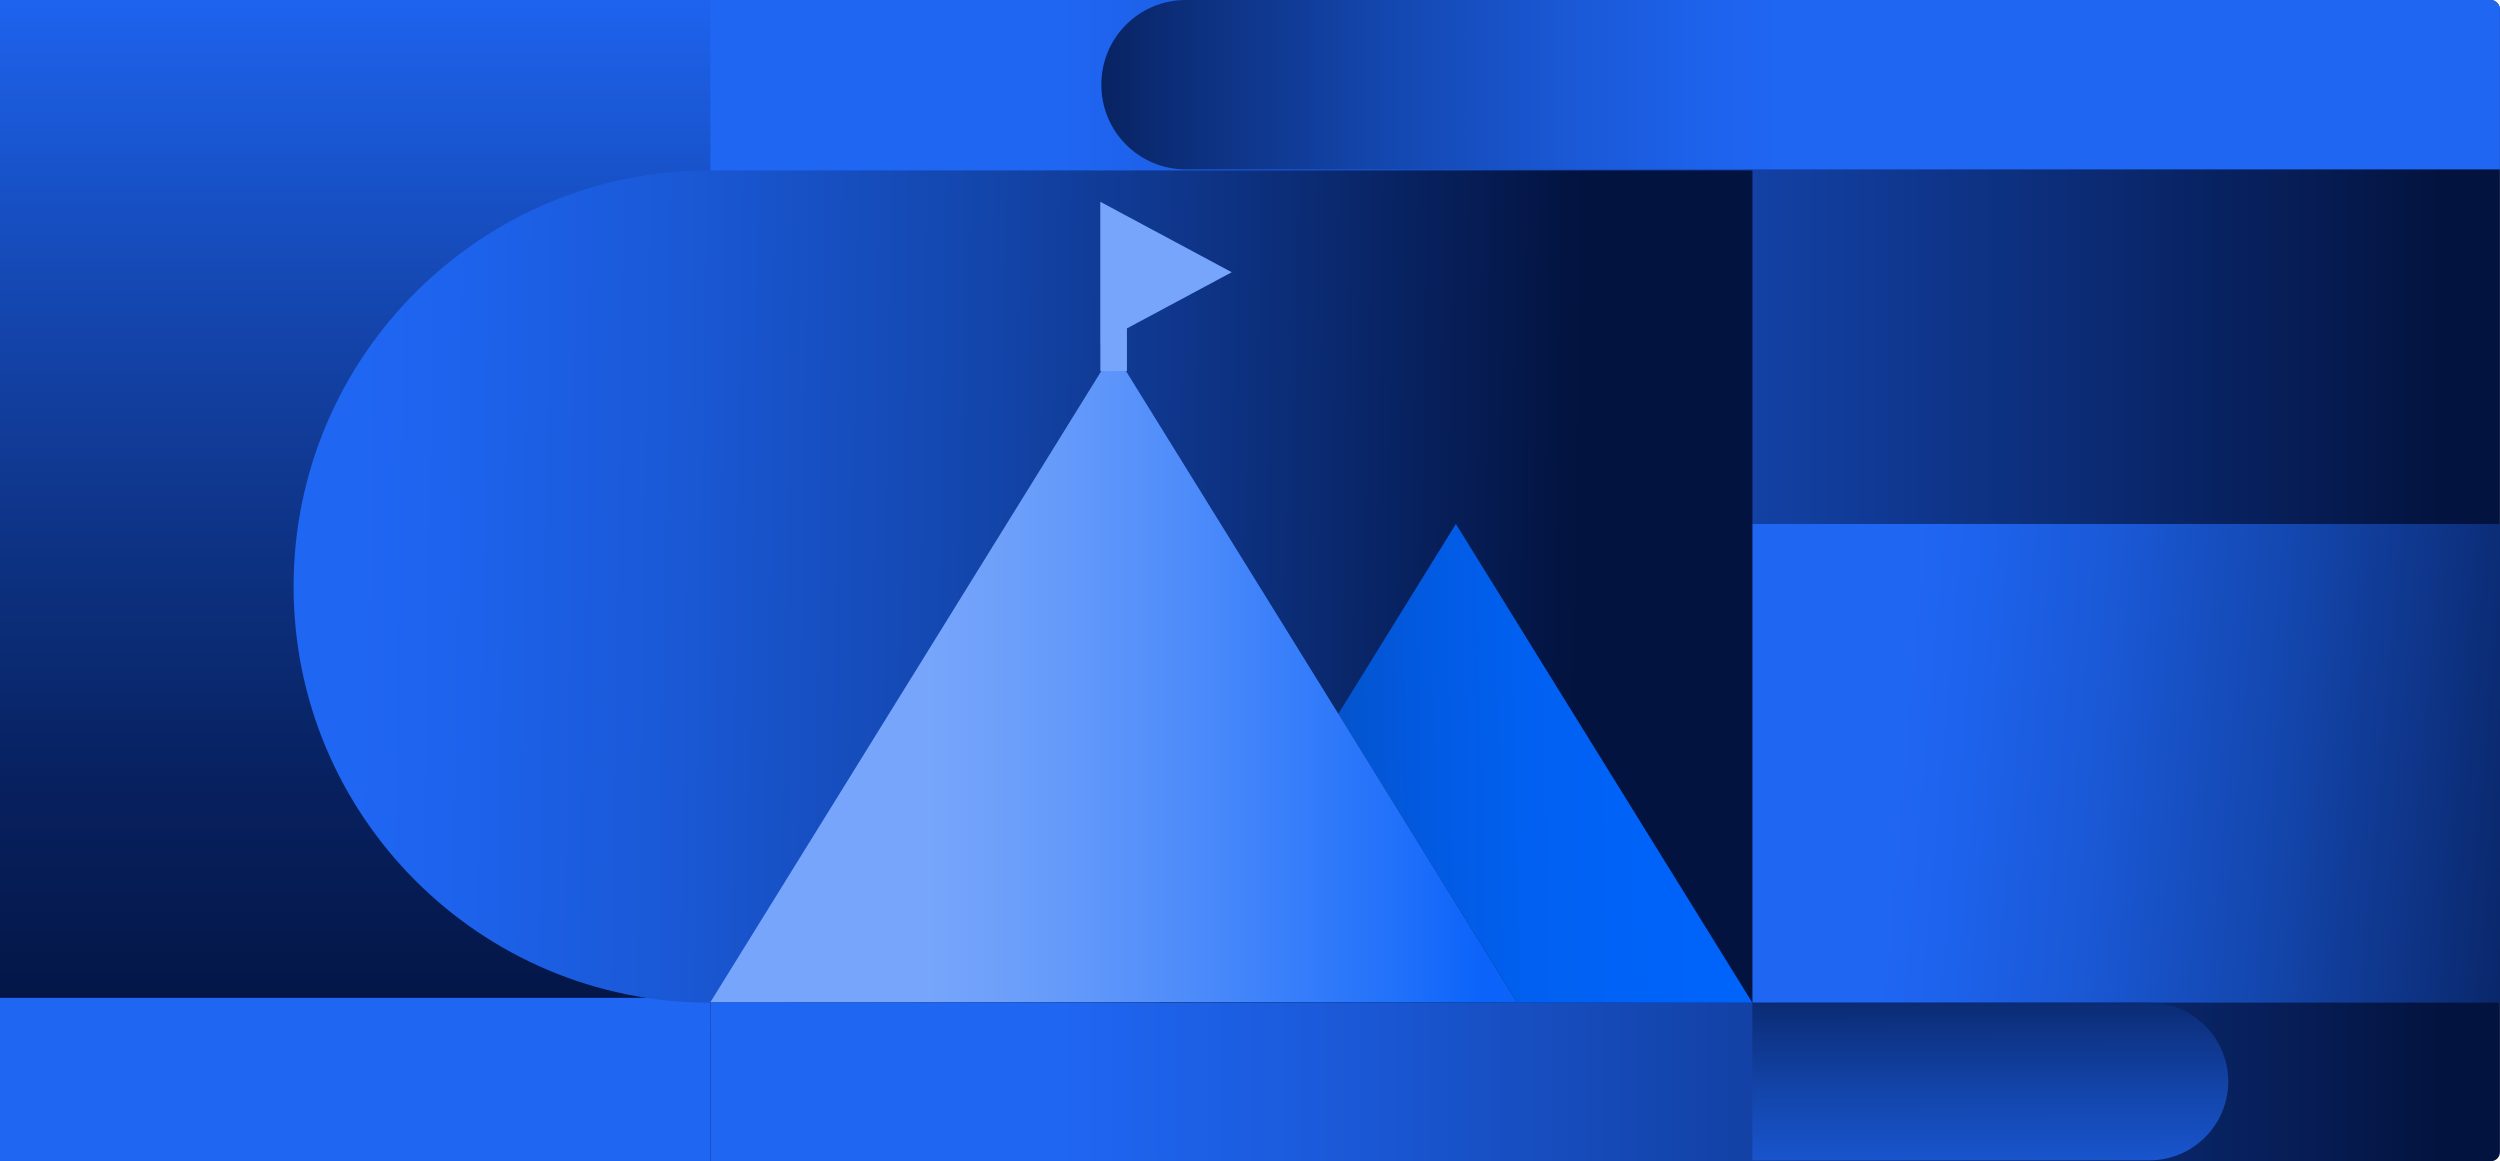
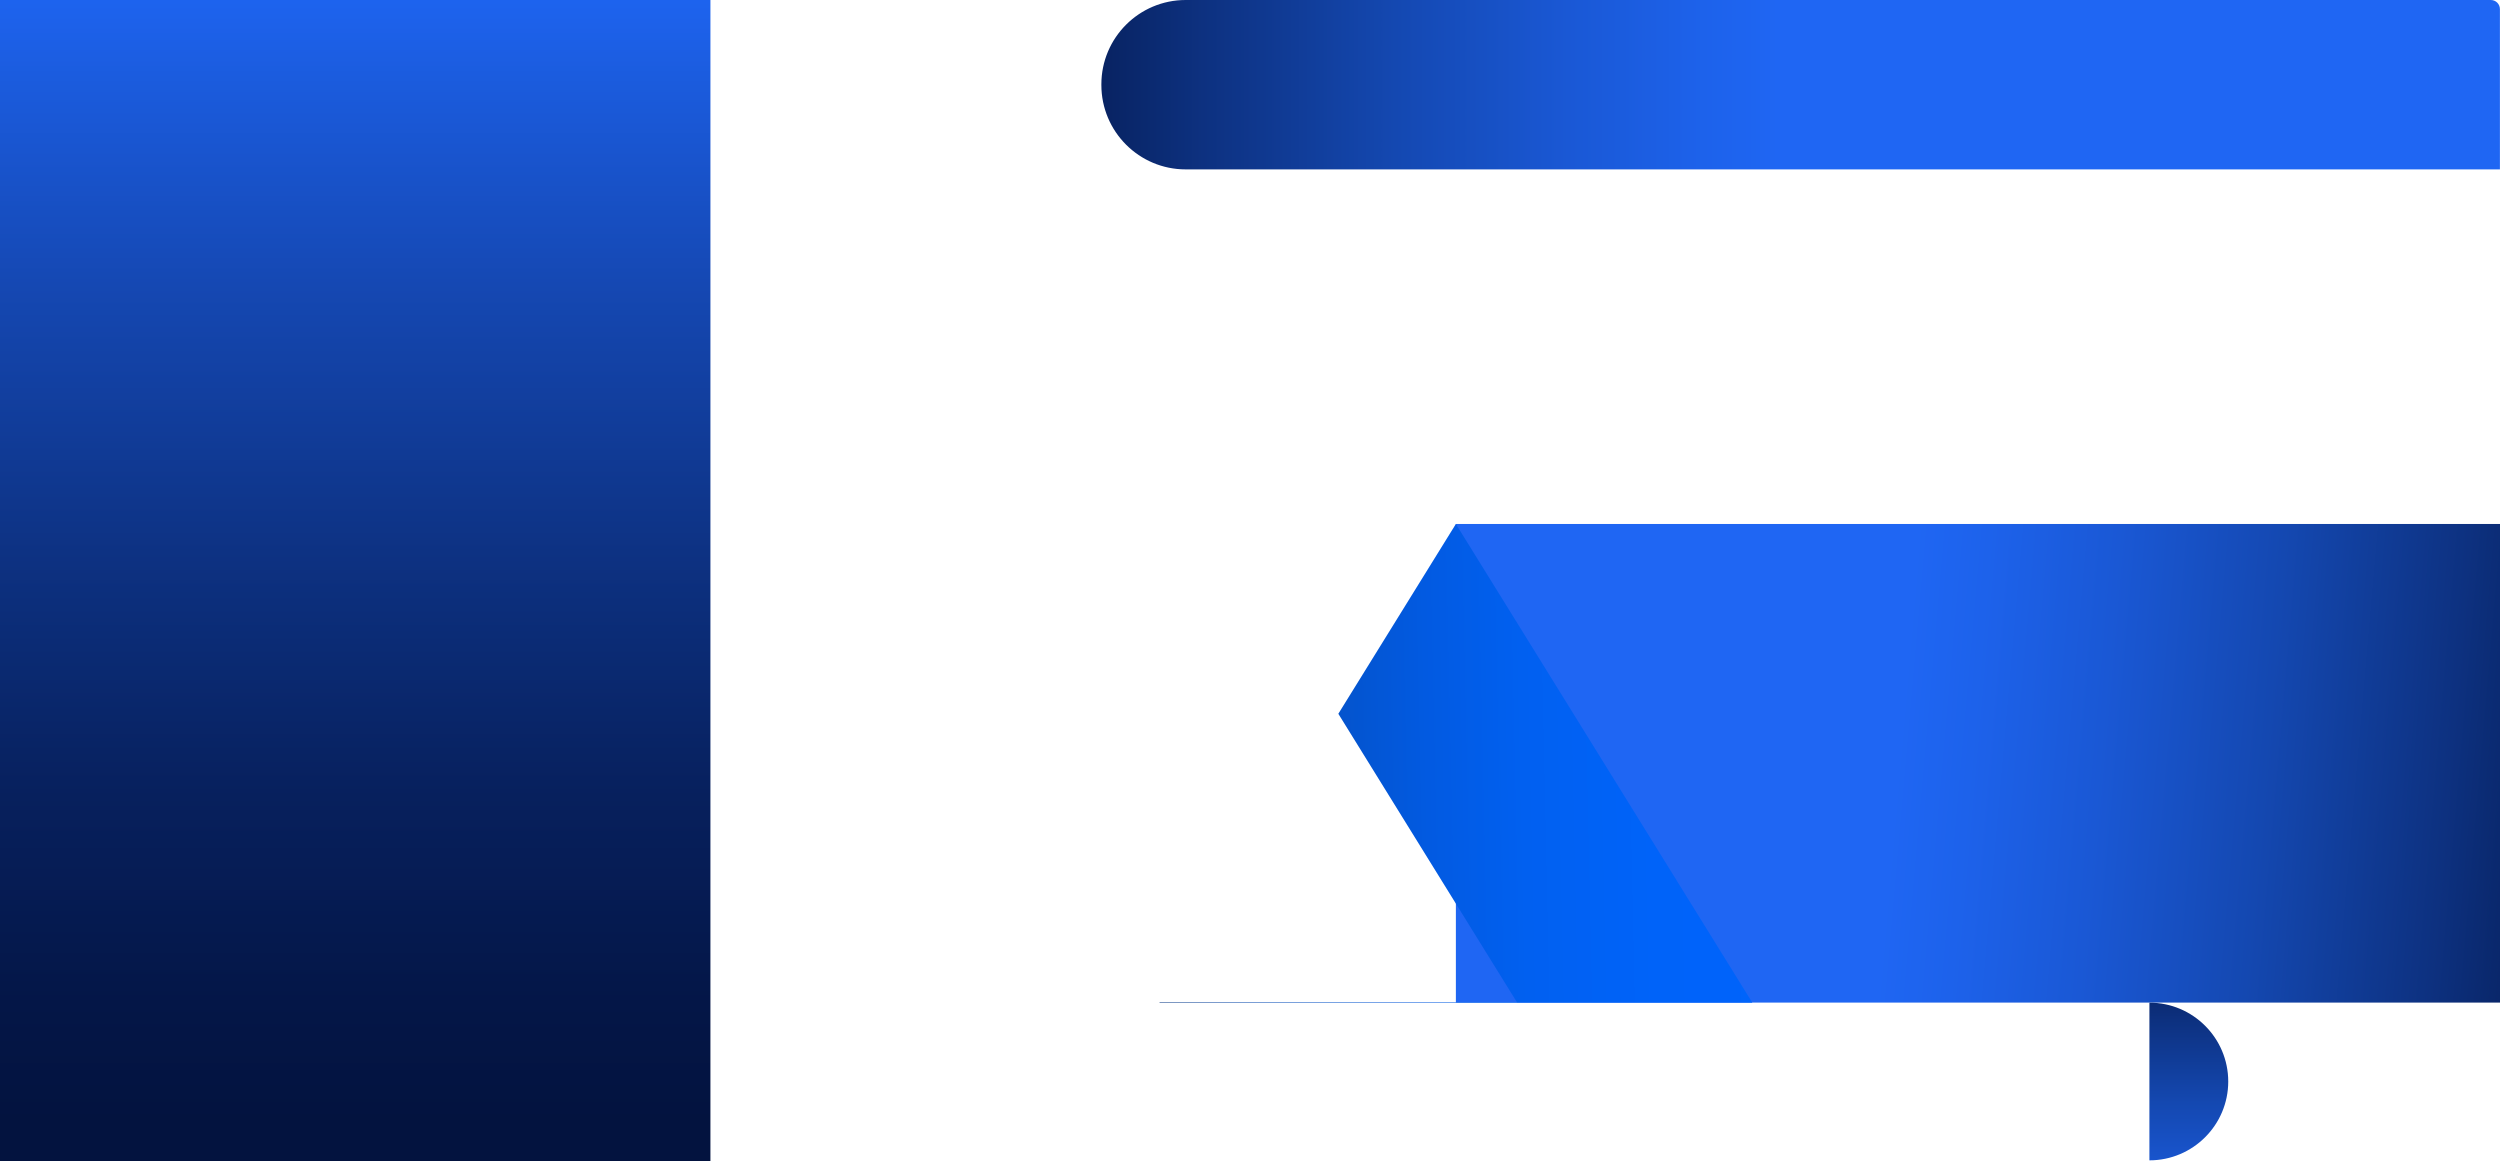
<svg xmlns="http://www.w3.org/2000/svg" xmlns:xlink="http://www.w3.org/1999/xlink" id="Layer_2" data-name="Layer 2" viewBox="0 0 319.67 148.49">
  <defs>
    <style>
      .cls-1 {
        fill: url(#linear-gradient-8);
      }

      .cls-2 {
        fill: url(#linear-gradient-7);
      }

      .cls-3 {
        fill: url(#linear-gradient-5);
      }

      .cls-4 {
        fill: url(#linear-gradient-6);
      }

      .cls-5 {
        fill: url(#linear-gradient-9);
      }

      .cls-6 {
        fill: url(#linear-gradient-4);
      }

      .cls-7 {
        fill: url(#linear-gradient-3);
      }

      .cls-8 {
        fill: url(#linear-gradient-2);
      }

      .cls-9 {
        fill: url(#linear-gradient);
      }

      .cls-10 {
        fill: url(#linear-gradient-10);
      }
    </style>
    <linearGradient id="linear-gradient" x1="-108.21" y1="74.24" x2="998.57" y2="74.24" gradientUnits="userSpaceOnUse">
      <stop offset=".22" stop-color="#1f66f3" />
      <stop offset=".25" stop-color="#1b5ada" />
      <stop offset=".31" stop-color="#113c9a" />
      <stop offset=".38" stop-color="#03133f" />
    </linearGradient>
    <linearGradient id="linear-gradient-2" x1="45.42" y1="-73.58" x2="45.42" y2="223.6" gradientUnits="userSpaceOnUse">
      <stop offset=".24" stop-color="#1f66f3" />
      <stop offset=".24" stop-color="#1e65f2" />
      <stop offset=".37" stop-color="#1548b3" />
      <stop offset=".49" stop-color="#0d3181" />
      <stop offset=".59" stop-color="#07205d" />
      <stop offset=".68" stop-color="#041647" />
      <stop offset=".73" stop-color="#03133f" />
    </linearGradient>
    <linearGradient id="linear-gradient-3" x1="45.5" y1="185.29" x2="45.32" y2="75.82" gradientUnits="userSpaceOnUse">
      <stop offset=".53" stop-color="#1f66f3" />
      <stop offset=".57" stop-color="#1d62eb" />
      <stop offset=".64" stop-color="#1a58d5" />
      <stop offset=".73" stop-color="#1448b1" />
      <stop offset=".83" stop-color="#0d3180" />
      <stop offset=".94" stop-color="#031442" />
      <stop offset=".95" stop-color="#03133f" />
    </linearGradient>
    <linearGradient id="linear-gradient-4" x1="118.61" y1="85.86" x2="352.49" y2="106.31" xlink:href="#linear-gradient-3" />
    <linearGradient id="linear-gradient-5" x1="-153.73" y1="70.06" x2="222.02" y2="76.03" xlink:href="#linear-gradient-3" />
    <linearGradient id="linear-gradient-6" x1="125.21" y1="99.35" x2="261.54" y2="96.37" gradientUnits="userSpaceOnUse">
      <stop offset="0" stop-color="#17171b" />
      <stop offset=".04" stop-color="#132138" />
      <stop offset=".11" stop-color="#0f3065" />
      <stop offset=".18" stop-color="#0b3e8e" />
      <stop offset=".25" stop-color="#074ab0" />
      <stop offset=".33" stop-color="#0453cb" />
      <stop offset=".42" stop-color="#025ae1" />
      <stop offset=".51" stop-color="#0160f0" />
      <stop offset=".63" stop-color="#0063f9" />
      <stop offset=".79" stop-color="#0064fc" />
    </linearGradient>
    <linearGradient id="linear-gradient-7" x1="90.84" y1="86.52" x2="193.96" y2="86.52" gradientUnits="userSpaceOnUse">
      <stop offset=".27" stop-color="#76a5fb" />
      <stop offset=".39" stop-color="#6b9efa" />
      <stop offset=".58" stop-color="#508dfa" />
      <stop offset=".84" stop-color="#2372fa" />
      <stop offset=".96" stop-color="#0b63fa" />
    </linearGradient>
    <linearGradient id="linear-gradient-8" x1="140.69" y1="36.63" x2="200.99" y2="36.63" xlink:href="#linear-gradient-7" />
    <linearGradient id="linear-gradient-9" x1="357.78" y1="10.83" x2="112.06" y2="10.83" xlink:href="#linear-gradient-3" />
    <linearGradient id="linear-gradient-10" x1="254.61" y1="217.99" x2="254.45" y2="112.64" xlink:href="#linear-gradient-3" />
  </defs>
  <g id="Layer_1-2" data-name="Layer 1">
    <g>
-       <rect class="cls-9" x="0" width="319.66" height="148.49" rx="1.17" ry="1.17" />
      <rect class="cls-8" y="0" width="90.84" height="148.49" />
-       <rect class="cls-7" y="127.59" width="90.84" height="20.89" />
      <rect class="cls-6" x="186.16" y="67" width="133.51" height="61.2" />
-       <path class="cls-3" d="M90.75,21.79h133.33v106.42H90.75c-29.37,0-53.21-23.84-53.21-53.21h0c0-29.37,23.84-53.21,53.21-53.21Z" />
      <polygon class="cls-4" points="224.07 128.21 186.16 67 171.13 91.27 193.96 128.14 148.29 128.14 148.25 128.21 224.07 128.21" />
-       <polygon class="cls-2" points="171.13 91.27 142.4 44.9 90.84 128.14 148.29 128.14 193.96 128.14 171.13 91.27" />
-       <polygon class="cls-1" points="157.5 34.81 140.69 25.8 140.69 43.82 140.7 43.81 140.7 47.45 144.1 47.45 144.1 41.99 157.5 34.81" />
      <path class="cls-5" d="M319.66,1.17v20.49h-168.05c-5.95,0-10.78-4.83-10.78-10.79v-.09c0-5.95,4.83-10.78,10.78-10.78h166.88c.65,0,1.17.52,1.17,1.17Z" />
-       <path class="cls-10" d="M224.07,128.21h50.77c5.56,0,10.08,4.52,10.08,10.08h0c0,5.56-4.52,10.08-10.08,10.08h-50.77v-20.16h0Z" />
+       <path class="cls-10" d="M224.07,128.21h50.77c5.56,0,10.08,4.52,10.08,10.08h0c0,5.56-4.52,10.08-10.08,10.08v-20.16h0Z" />
    </g>
  </g>
</svg>